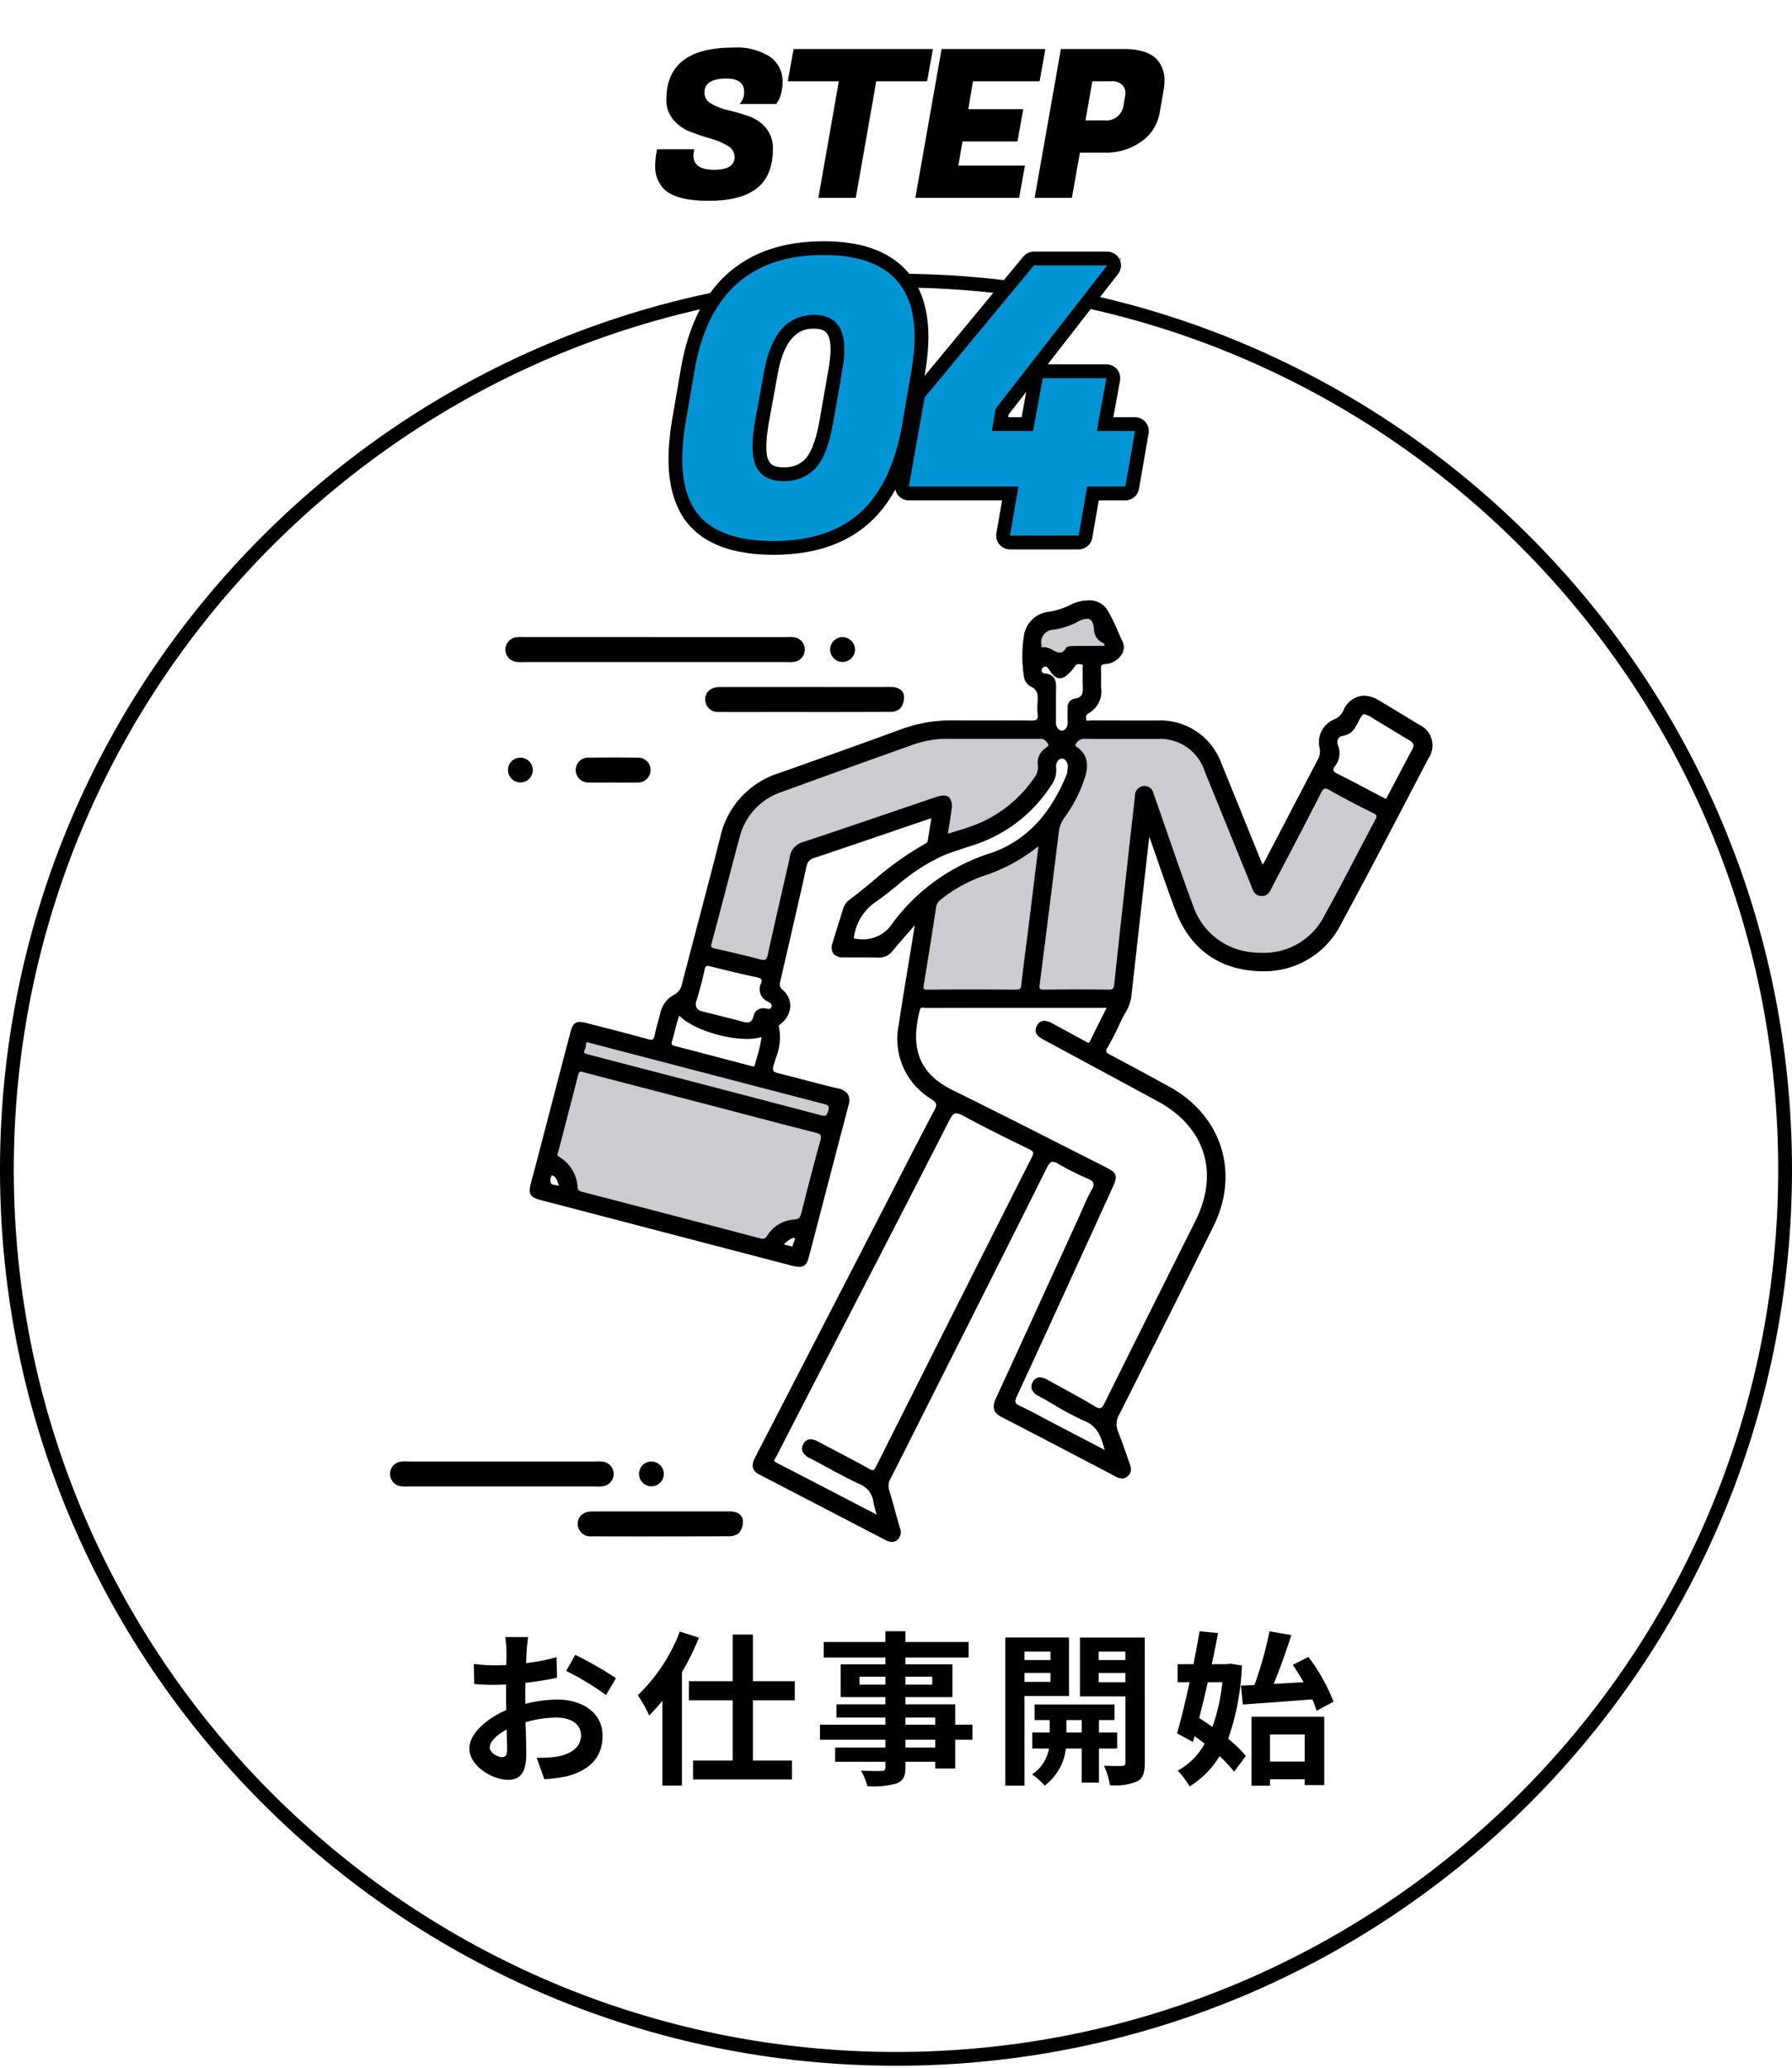
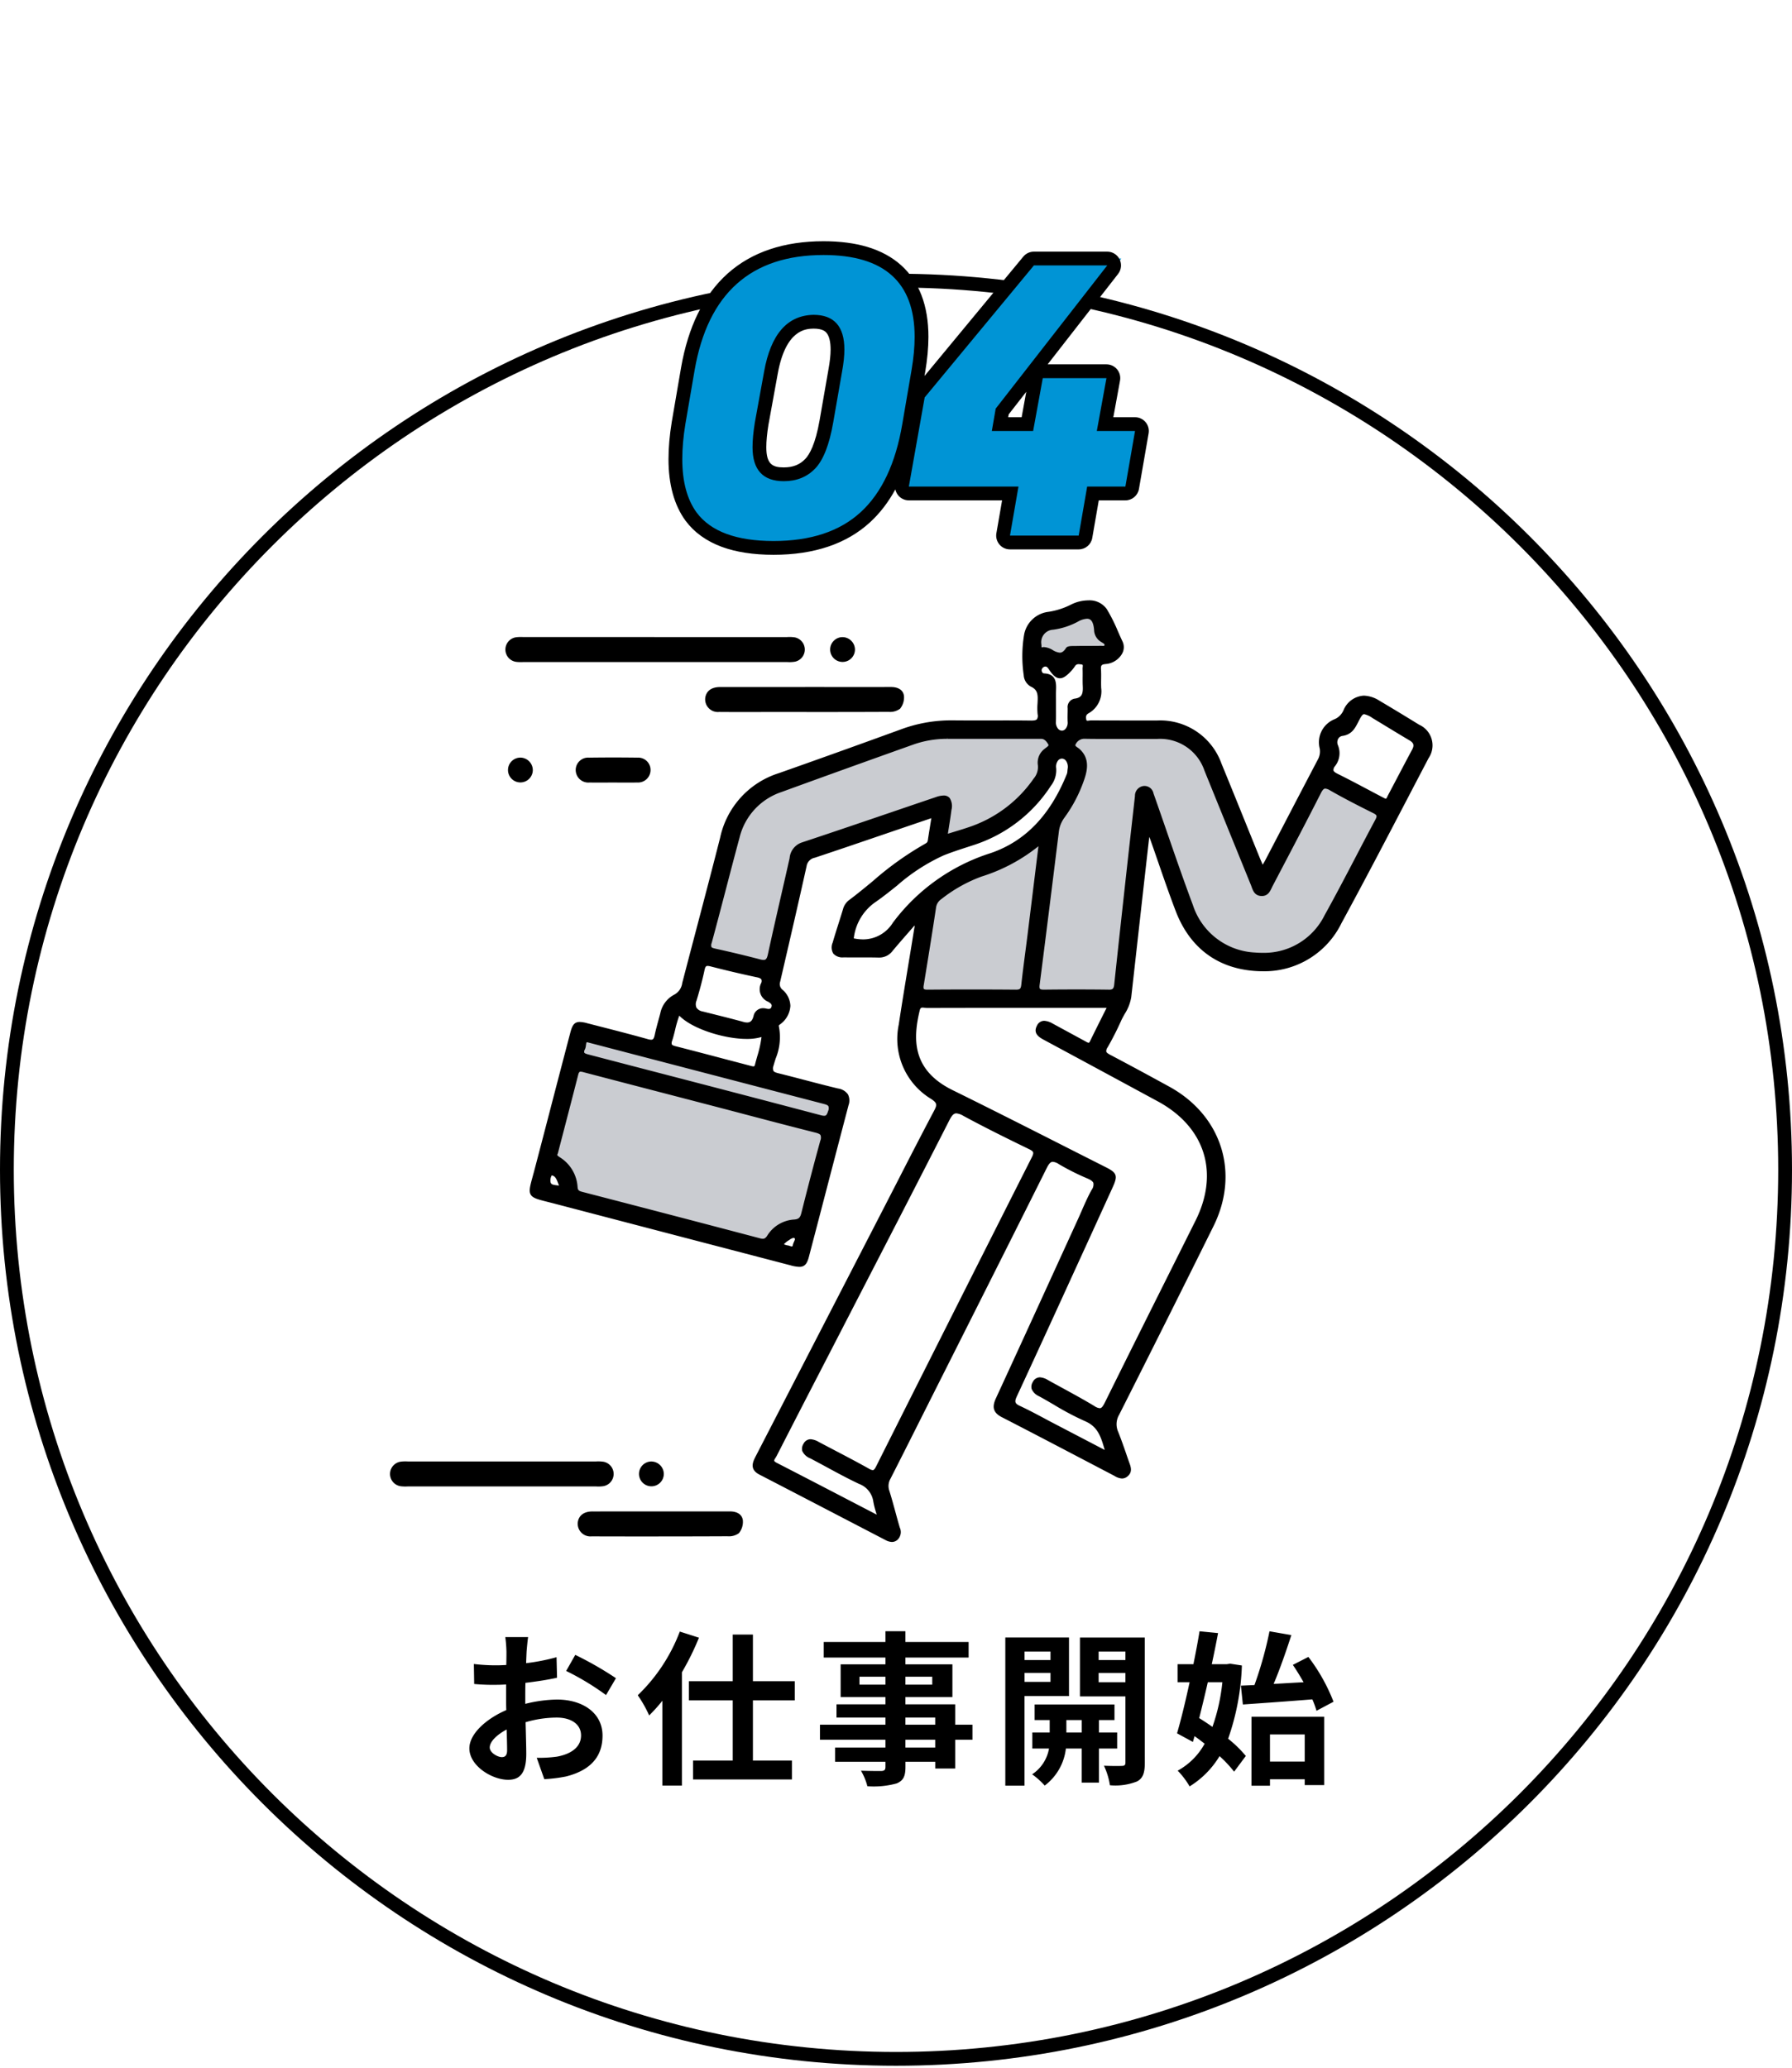
<svg xmlns="http://www.w3.org/2000/svg" width="260" height="300" viewBox="0 0 260 300">
  <defs>
    <filter id="パス_17541" x="94.992" y="33" width="71.688" height="47.496" filterUnits="userSpaceOnUse">
      <feOffset dx="2" dy="2" input="SourceAlpha" />
      <feGaussianBlur result="blur" />
      <feFlood />
      <feComposite operator="in" in2="blur" />
      <feComposite in="SourceGraphic" />
    </filter>
  </defs>
  <g id="_pc_sp_alt_step4_お仕事開始_" data-name="【pc・sp】&lt;alt=&quot;step4・お仕事開始&gt;" transform="translate(-380 -4801)">
    <g id="ol">
      <g id="パス_18542" data-name="パス 18542" transform="translate(380 4840.713)" fill="#fff">
        <path d="M 130 259 C 121.247 259 112.5 258.118 104.001 256.379 C 95.719 254.684 87.572 252.156 79.788 248.863 C 72.144 245.63 64.772 241.628 57.876 236.969 C 51.045 232.355 44.621 227.055 38.783 221.217 C 32.945 215.379 27.646 208.955 23.031 202.124 C 18.372 195.228 14.37 187.856 11.137 180.212 C 7.844 172.428 5.316 164.281 3.621 155.999 C 1.882 147.5 1 138.753 1 130 C 1 121.247 1.882 112.5 3.621 104.001 C 5.316 95.719 7.844 87.572 11.137 79.788 C 14.37 72.144 18.372 64.772 23.031 57.876 C 27.646 51.045 32.945 44.621 38.783 38.783 C 44.621 32.945 51.045 27.646 57.876 23.031 C 64.772 18.372 72.144 14.37 79.788 11.137 C 87.572 7.844 95.719 5.316 104.001 3.621 C 112.5 1.882 121.247 1 130 1 C 138.753 1 147.5 1.882 155.999 3.621 C 164.281 5.316 172.428 7.844 180.212 11.137 C 187.856 14.37 195.228 18.372 202.124 23.031 C 208.955 27.646 215.379 32.945 221.217 38.783 C 227.055 44.621 232.355 51.045 236.969 57.876 C 241.628 64.772 245.63 72.144 248.863 79.788 C 252.156 87.572 254.684 95.719 256.379 104.001 C 258.118 112.5 259 121.247 259 130 C 259 138.753 258.118 147.5 256.379 155.999 C 254.684 164.281 252.156 172.428 248.863 180.212 C 245.63 187.856 241.628 195.228 236.969 202.124 C 232.355 208.955 227.055 215.379 221.217 221.217 C 215.379 227.055 208.955 232.355 202.124 236.969 C 195.228 241.628 187.856 245.63 180.212 248.863 C 172.428 252.156 164.281 254.684 155.999 256.379 C 147.5 258.118 138.753 259 130 259 Z" stroke="none" />
        <path d="M 130 2 C 121.314 2 112.634 2.875 104.201 4.601 C 95.984 6.282 87.901 8.791 80.177 12.058 C 72.593 15.266 65.278 19.236 58.435 23.859 C 51.657 28.439 45.283 33.698 39.49 39.49 C 33.698 45.283 28.439 51.657 23.859 58.435 C 19.236 65.278 15.266 72.593 12.058 80.177 C 8.791 87.901 6.282 95.984 4.601 104.201 C 2.875 112.634 2 121.314 2 130 C 2 138.686 2.875 147.366 4.601 155.799 C 6.282 164.016 8.791 172.099 12.058 179.823 C 15.266 187.407 19.236 194.722 23.859 201.565 C 28.439 208.343 33.698 214.717 39.49 220.51 C 45.283 226.302 51.657 231.561 58.435 236.141 C 65.278 240.764 72.593 244.734 80.177 247.942 C 87.901 251.209 95.984 253.718 104.201 255.399 C 112.634 257.125 121.314 258 130 258 C 138.686 258 147.366 257.125 155.799 255.399 C 164.016 253.718 172.099 251.209 179.823 247.942 C 187.407 244.734 194.722 240.764 201.565 236.141 C 208.343 231.561 214.717 226.302 220.51 220.51 C 226.302 214.717 231.561 208.343 236.141 201.565 C 240.764 194.722 244.734 187.407 247.942 179.823 C 251.209 172.099 253.718 164.016 255.399 155.799 C 257.125 147.366 258 138.686 258 130 C 258 121.314 257.125 112.634 255.399 104.201 C 253.718 95.984 251.209 87.901 247.942 80.177 C 244.734 72.593 240.764 65.278 236.141 58.435 C 231.561 51.657 226.302 45.283 220.51 39.49 C 214.717 33.698 208.343 28.439 201.565 23.859 C 194.722 19.236 187.407 15.266 179.823 12.058 C 172.099 8.791 164.016 6.282 155.799 4.601 C 147.366 2.875 138.686 2 130 2 M 130 0 C 201.797 0 260 58.203 260 130 C 260 201.797 201.797 260 130 260 C 58.203 260 0 201.797 0 130 C 0 58.203 58.203 0 130 0 Z" stroke="none" fill="#000" />
      </g>
      <path id="パス_18541" data-name="パス 18541" d="M-53.376-19.488h-3.312a19.315,19.315,0,0,1,.168,2.112c0,.408,0,1.1-.024,1.944-.48.024-.96.048-1.392.048a26.613,26.613,0,0,1-3.312-.192l.048,2.9a29.424,29.424,0,0,0,3.36.12c.384,0,.816-.024,1.272-.048v2.016c0,.552,0,1.128.024,1.7C-59.5-7.608-61.9-5.424-61.9-3.336c0,2.544,3.288,4.56,5.616,4.56,1.584,0,2.64-.792,2.64-3.768,0-.816-.048-2.688-.1-4.584A16.181,16.181,0,0,1-49.224-7.8c2.088,0,3.528.96,3.528,2.592,0,1.752-1.536,2.712-3.48,3.072a18.48,18.48,0,0,1-2.952.168l1.1,3.1A21.974,21.974,0,0,0-47.88.744c3.816-.96,5.3-3.1,5.3-5.928,0-3.312-2.9-5.232-6.6-5.232a19.886,19.886,0,0,0-4.608.624v-.888c0-.7,0-1.44.024-2.16,1.56-.192,3.216-.432,4.584-.744l-.072-2.976a29.393,29.393,0,0,1-4.416.864c.024-.6.048-1.176.072-1.7C-53.544-18.024-53.448-19.056-53.376-19.488Zm6.84,2.592-1.32,2.328a38.185,38.185,0,0,1,5.784,3.5l1.44-2.448A50.152,50.152,0,0,0-46.536-16.9ZM-58.944-3.456c0-.84.984-1.824,2.448-2.616.048,1.3.072,2.4.072,3,0,.816-.336,1.008-.768,1.008C-57.816-2.064-58.944-2.712-58.944-3.456ZM-31.368-20.28a25.159,25.159,0,0,1-6.1,9.24,18.082,18.082,0,0,1,1.656,2.928,24.1,24.1,0,0,0,1.92-2.136V2.064h2.832v-16.44a38.8,38.8,0,0,0,2.472-5.016Zm16.68,9.984V-13.08H-20.76v-6.768h-2.928v6.768h-6.36V-10.3h6.36V-1.56h-5.76V1.176H-15.1V-1.56H-20.76V-10.3ZM5.688-3.456H1.368V-4.584h4.32ZM1.368-7.8h4.32v1.032H1.368ZM-5.3-12.576v-1.152h3.768v1.152Zm10.56-1.152v1.152H1.368v-1.152Zm5.832,6.96h-2.5V-9.72H1.368v-1.056H8.184v-4.752H1.368v-.984h9.168v-2.256H1.368v-1.56h-2.9v1.56h-8.952v2.256h8.952v.984h-6.5v4.752h6.5V-9.72h-7.1V-7.8h7.1v1.032h-9.5v2.184h9.5v1.128h-7.3v2.064h7.3v.744c0,.432-.144.576-.6.6-.384,0-1.8,0-2.952-.048A8.8,8.8,0,0,1-4.152,2.16,12.639,12.639,0,0,0,.1,1.752c.936-.408,1.272-.984,1.272-2.4v-.744h4.32v.984h2.9V-4.584h2.5ZM22.416-17.376v1.224H18.648v-1.224Zm-3.768,4.392v-1.3h3.768v1.3ZM25.1-10.92v-8.5h-9.24v21.5h2.784V-10.92ZM24.72-5.64v-1.8h2.232v1.8Zm7.368,2.328V-5.64h-2.64v-1.8H31.7V-9.7H20.112V-7.44H22.3v1.8h-2.52v2.328H22.2A5.624,5.624,0,0,1,19.752.432a10.8,10.8,0,0,1,1.824,1.632,7.818,7.818,0,0,0,3.072-5.376h2.3V1.632h2.5V-3.312ZM29.4-12.936V-14.28h3.888v1.344Zm3.888-4.44v1.224H29.4v-1.224Zm2.808-2.04H26.688v8.544h6.6v9.6c0,.336-.12.48-.5.48-.36.024-1.536.024-2.616-.024a10.148,10.148,0,0,1,.864,2.832,8.531,8.531,0,0,0,3.936-.552C35.832,1.008,36.1.216,36.1-1.248ZM50.04-12.432,50.328-9.7c2.736-.192,6.5-.456,10.08-.744a12.881,12.881,0,0,1,.6,1.656L63.48-10.1a26.456,26.456,0,0,0-3.648-6.5l-2.256,1.152c.528.768,1.056,1.632,1.56,2.52-1.488.072-2.952.168-4.344.24.888-2.088,1.8-4.7,2.568-7.08l-3.168-.552a55.732,55.732,0,0,1-2.184,7.8Zm-2.688-.5a27.807,27.807,0,0,1-1.44,6.48c-.648-.456-1.3-.888-1.92-1.272.408-1.632.84-3.408,1.248-5.208Zm1.128-2.688-.48.072H45.816c.336-1.56.648-3.1.912-4.512l-2.688-.264c-.24,1.488-.552,3.12-.888,4.776h-2.3v2.616H42.6c-.6,2.784-1.248,5.448-1.824,7.416l2.3,1.248.24-.84c.48.336.984.72,1.464,1.1A9.884,9.884,0,0,1,40.872-.1,11.863,11.863,0,0,1,42.6,2.184a13.112,13.112,0,0,0,4.344-4.392A17.526,17.526,0,0,1,49.056.048l1.7-2.28a17.1,17.1,0,0,0-2.568-2.5A35.529,35.529,0,0,0,50.184-15.36ZM59.3-5.352v3.936h-5.04V-5.352Zm-7.728,7.44h2.688V1.152H59.3v.84h2.832V-7.92H51.576Z" transform="translate(510 5058)" />
      <g transform="matrix(1, 0, 0, 1, 380, 4801)" filter="url(#パス_17541)">
        <g id="パス_17541-2" data-name="パス 17541" transform="translate(129.5 75.71)" fill="#0094d5" stroke-linecap="round" stroke-linejoin="round">
          <path d="M -19.264 1.784 C -22.068 1.784 -24.486 1.414 -26.451 0.686 C -28.489 -0.07 -30.099 -1.231 -31.239 -2.763 L -31.242 -2.768 L -31.245 -2.773 C -32.747 -4.842 -33.508 -7.64 -33.508 -11.088 C -33.508 -12.703 -33.353 -14.471 -33.047 -16.345 L -33.046 -16.349 L -33.046 -16.353 L -31.702 -24.193 C -31.202 -27.057 -30.412 -29.604 -29.353 -31.765 C -28.279 -33.958 -26.898 -35.816 -25.25 -37.286 C -21.958 -40.223 -17.504 -41.712 -12.012 -41.712 C -9.722 -41.712 -7.681 -41.448 -5.943 -40.928 C -4.156 -40.393 -2.639 -39.572 -1.432 -38.488 C 0.981 -36.321 2.204 -33.075 2.204 -28.84 C 2.204 -27.335 2.049 -25.658 1.742 -23.856 L 0.398 -16.015 C -0.1 -13.084 -0.879 -10.482 -1.916 -8.282 C -2.97 -6.046 -4.321 -4.162 -5.931 -2.68 C -7.55 -1.19 -9.504 -0.059 -11.739 0.683 C -13.94 1.414 -16.472 1.784 -19.264 1.784 Z M -20.994 -16.239 C -21.208 -14.92 -21.316 -13.772 -21.316 -12.824 C -21.316 -11.448 -21.023 -10.432 -20.446 -9.805 C -19.883 -9.193 -19.011 -8.896 -17.78 -8.896 C -16.184 -8.896 -14.928 -9.399 -13.939 -10.434 C -12.908 -11.515 -12.12 -13.583 -11.597 -16.58 L -10.309 -23.972 L -10.309 -23.975 L -10.308 -23.979 C -10.096 -25.146 -9.988 -26.16 -9.988 -26.992 C -9.988 -28.412 -10.28 -29.46 -10.855 -30.108 C -11.407 -30.728 -12.258 -31.03 -13.458 -31.032 C -16.744 -30.963 -18.77 -28.539 -19.652 -23.624 L -20.994 -16.239 Z M 25.846 1 L 25.004 1 L 15.036 1 L 13.848 1 L 14.051 -0.171 L 15.08 -6.112 L 0.364 -6.112 L -0.829 -6.112 L -0.621 -7.287 L 1.675 -20.223 L 1.721 -20.482 L 1.89 -20.686 L 17.738 -39.838 L 18.038 -40.2 L 18.508 -40.2 L 29.148 -40.2 L 31.195 -40.2 L 29.937 -38.585 L 13.907 -18.007 L 13.591 -16.176 L 17.562 -16.176 L 18.812 -23.028 L 18.962 -23.848 L 19.796 -23.848 L 29.036 -23.848 L 30.235 -23.848 L 30.02 -22.668 L 28.835 -16.176 L 33.18 -16.176 L 34.369 -16.176 L 34.165 -15.005 L 32.765 -6.941 L 32.621 -6.112 L 31.78 -6.112 L 27.078 -6.112 L 25.989 0.171 L 25.846 1 Z" stroke="none" />
          <path d="M -12.012 -40.712 C -22.54 -40.712 -28.775 -35.149 -30.716 -24.024 L -32.06 -16.184 C -32.359 -14.355 -32.508 -12.656 -32.508 -11.088 C -32.508 -7.84 -31.817 -5.264 -30.436 -3.36 C -28.383 -0.597 -24.659 0.784 -19.264 0.784 C -13.869 0.784 -9.651 -0.616 -6.608 -3.416 C -3.565 -6.216 -1.559 -10.472 -0.588 -16.184 L 0.756 -24.024 C 1.055 -25.779 1.204 -27.384 1.204 -28.84 C 1.204 -36.755 -3.201 -40.712 -12.012 -40.712 M -17.78 -7.896 C -20.804 -7.896 -22.316 -9.539 -22.316 -12.824 C -22.316 -13.832 -22.204 -15.027 -21.98 -16.408 L -20.636 -23.8 C -19.665 -29.213 -17.276 -31.957 -13.468 -32.032 C -10.481 -32.032 -8.988 -30.352 -8.988 -26.992 C -8.988 -26.096 -9.1 -25.032 -9.324 -23.8 L -10.612 -16.408 C -11.172 -13.197 -12.04 -10.976 -13.216 -9.744 C -14.392 -8.512 -15.913 -7.896 -17.78 -7.896 M 18.508 -39.2 L 2.66 -20.048 L 0.364 -7.112 L 16.268 -7.112 L 15.036 0 L 25.004 0 L 26.236 -7.112 L 31.78 -7.112 L 33.18 -15.176 L 27.636 -15.176 L 29.036 -22.848 L 19.796 -22.848 L 18.396 -15.176 L 12.404 -15.176 L 12.964 -18.424 L 29.148 -39.2 L 18.508 -39.2 M -12.012 -42.712 C -9.625 -42.712 -7.487 -42.434 -5.656 -41.886 C -3.727 -41.308 -2.081 -40.415 -0.763 -39.232 C 1.869 -36.867 3.204 -33.371 3.204 -28.84 C 3.204 -27.279 3.044 -25.545 2.728 -23.688 L 2.636 -23.157 L 16.967 -40.475 C 17.347 -40.934 17.912 -41.2 18.508 -41.2 L 29.148 -41.2 C 29.912 -41.2 30.609 -40.765 30.945 -40.078 C 31.28 -39.391 31.195 -38.574 30.726 -37.971 L 20.503 -24.848 L 29.036 -24.848 C 29.629 -24.848 30.192 -24.585 30.572 -24.129 C 30.952 -23.673 31.11 -23.073 31.004 -22.489 L 30.034 -17.176 L 33.18 -17.176 C 33.77 -17.176 34.33 -16.915 34.71 -16.464 C 35.09 -16.012 35.251 -15.415 35.151 -14.834 L 33.751 -6.77 C 33.584 -5.812 32.753 -5.112 31.78 -5.112 L 27.919 -5.112 L 26.975 0.341 C 26.809 1.3 25.977 2 25.004 2 L 15.036 2 C 14.446 2 13.886 1.739 13.506 1.288 C 13.126 0.836 12.965 0.24 13.065 -0.341 L 13.892 -5.112 L 0.364 -5.112 C -0.228 -5.112 -0.789 -5.374 -1.169 -5.827 C -1.384 -6.084 -1.528 -6.386 -1.594 -6.706 C -2.606 -4.849 -3.833 -3.251 -5.254 -1.944 C -8.663 1.193 -13.377 2.784 -19.264 2.784 C -22.187 2.784 -24.722 2.393 -26.799 1.623 C -29.021 0.799 -30.785 -0.476 -32.041 -2.167 C -32.046 -2.173 -32.05 -2.179 -32.055 -2.186 C -33.683 -4.429 -34.508 -7.424 -34.508 -11.088 C -34.508 -12.756 -34.348 -14.579 -34.034 -16.506 C -34.033 -16.511 -34.032 -16.517 -34.031 -16.522 L -32.687 -24.362 C -32.687 -24.364 -32.687 -24.366 -32.686 -24.368 C -32.171 -27.322 -31.351 -29.959 -30.251 -32.205 C -29.119 -34.515 -27.661 -36.475 -25.915 -38.032 C -22.435 -41.138 -17.757 -42.712 -12.012 -42.712 Z M -17.78 -9.896 C -16.454 -9.896 -15.463 -10.287 -14.663 -11.125 C -14.049 -11.768 -13.19 -13.266 -12.582 -16.752 L -11.294 -24.143 C -11.293 -24.148 -11.293 -24.153 -11.292 -24.158 C -11.09 -25.266 -10.988 -26.22 -10.988 -26.992 C -10.988 -28.143 -11.201 -28.991 -11.603 -29.443 C -11.732 -29.588 -12.122 -30.028 -13.45 -30.032 C -14.579 -30.01 -17.508 -29.912 -18.667 -23.447 L -20.009 -16.069 C -20.213 -14.808 -20.316 -13.716 -20.316 -12.824 C -20.316 -10.363 -19.425 -9.896 -17.78 -9.896 Z M 16.728 -17.176 L 17.401 -20.866 L 14.85 -17.59 L 14.778 -17.176 L 16.728 -17.176 Z" stroke="none" fill="#000" />
        </g>
      </g>
-       <path id="パス_18540" data-name="パス 18540" d="M-30.885-6.15q0,2.07,2.985,2.07t2.985-1.86a1.863,1.863,0,0,0-1.02-1.62A9.961,9.961,0,0,0-28.41-8.61q-1.455-.42-2.91-.975a6.074,6.074,0,0,1-2.475-1.74,4.37,4.37,0,0,1-1.02-2.955q0-7.53,9.69-7.53a8.98,8.98,0,0,1,5.355,1.335,4.341,4.341,0,0,1,1.815,3.7,6.085,6.085,0,0,1-.225,1.665,3.777,3.777,0,0,1-.465,1.125l-.24.36h-5.31a2.416,2.416,0,0,0,.66-1.74q0-1.95-2.55-1.95-3.21,0-3.21,2.04a1.818,1.818,0,0,0,1.02,1.62,8.939,8.939,0,0,0,2.475.945,30.136,30.136,0,0,1,2.925.855,5.694,5.694,0,0,1,2.49,1.695,4.547,4.547,0,0,1,1.02,3.075q0,3.81-2.28,5.655T-28.665.42q-4.74,0-6.48-1.68a4.641,4.641,0,0,1-1.29-3.48,10.28,10.28,0,0,1,.18-1.83l.09-.48h5.4l-.06.36A2.781,2.781,0,0,0-30.885-6.15Zm33.9-10.77h-7.38L-7.335,0h-5.43l2.97-16.92H-17.2l.84-4.68H3.855ZM16.365,0H1.305l3.81-21.6h15.06l-.84,4.68H9.675l-.69,4.05h7.98l-.84,4.68H8.145l-.6,3.51h9.66Zm12.39-6.57h-3.57L24.015,0h-5.4l3.81-21.6h9.15q3.39,0,4.83,1.56a4.477,4.477,0,0,1,1.05,3.06,7.71,7.71,0,0,1-.12,1.32l-.6,3.39a6.352,6.352,0,0,1-2.64,4.1A8.786,8.786,0,0,1,28.755-6.57Zm.93-10.35h-2.7l-.99,5.67h2.67a2.527,2.527,0,0,0,2.85-2.19l.21-1.23a3.451,3.451,0,0,0,.06-.72,1.612,1.612,0,0,0-.45-.99A2.067,2.067,0,0,0,29.685-16.92Z" transform="translate(511.5 4829.713)" />
      <path id="パス_17542" data-name="パス 17542" d="M61.6,79.662A1.8,1.8,0,1,0,63.373,81.5,1.821,1.821,0,0,0,61.6,79.662" transform="translate(393.931 4831.258)" />
      <path id="パス_17543" data-name="パス 17543" d="M162.643,100.236q3.235.71,6.442,1.546c.888.232,1.235.028,1.439-.918,1.008-4.67,2.11-9.32,3.158-13.982a2.354,2.354,0,0,1,1.618-2.07c6.5-2.155,12.976-4.391,19.463-6.587,1.554-.526,2.11-.059,1.9,1.592-.158,1.24-.372,2.472-.584,3.856,1.421-.448,2.673-.8,3.892-1.236a18.724,18.724,0,0,0,9.078-6.986,2.839,2.839,0,0,0,.651-2.129,2.246,2.246,0,0,1,.887-2.135c.279-.245.839-.507.607-.931a1.5,1.5,0,0,0-1.356-.969c-.18.008-.361,0-.542,0q-6.5,0-13,0a14.855,14.855,0,0,0-5.045.863q-9.55,3.406-19.08,6.871a9.541,9.541,0,0,0-6.248,6.787c-1.374,5.091-2.661,10.2-4.043,15.293-.228.841.063.984.765,1.138" transform="translate(321.118 4838.664)" fill="#caccd1" />
      <path id="パス_17544" data-name="パス 17544" d="M155.239,191.434c1.966.5,3.939.967,5.893,1.509.941.261,1.507-.032,1.749-.931A1.166,1.166,0,0,1,164.354,191c.465.118.929.168,1.132-.4s-.227-.847-.61-1.062a1.711,1.711,0,0,1-.884-2.369c.268-.7-.015-1.029-.772-1.189-2.248-.474-4.485-1.005-6.711-1.576-.721-.185-1.038-.1-1.207.7-.316,1.5-.719,2.98-1.166,4.444-.332,1.09.1,1.629,1.1,1.884" transform="translate(326.667 4756.569)" fill="#fff" />
      <path id="パス_17545" data-name="パス 17545" d="M334.3,36.979c1.382-.167,1.473-1.059,1.418-2.138-.042-.808.006-1.62-.025-2.429-.012-.318.186-.79-.334-.886-.431-.08-.9-.141-1.22.321a5.7,5.7,0,0,1-.49.643c-1.313,1.426-1.877,1.379-2.935-.223a.772.772,0,0,0-1.467.27.673.673,0,0,0,.593.778c1.512.068,1.53,1.088,1.491,2.188-.022.629,0,1.26,0,1.89,0,.9.021,1.8-.006,2.7-.025.846.457,1.535,1.151,1.529a1.312,1.312,0,0,0,1.062-1.485c-.038-.673,0-1.349,0-2.025,0-.563.259-1.071.769-1.133" transform="translate(201.627 4865.647)" fill="#fff" />
      <path id="パス_17546" data-name="パス 17546" d="M329.354,13.12c1.261-.5,2.526,1.929,3.768-.045.138-.219.759-.175,1.157-.183,1.219-.025,2.438-.009,3.658-.028.292,0,.7.126.808-.283.1-.377-.272-.539-.526-.7a1.821,1.821,0,0,1-.975-1.509c-.131-1.907-.946-2.4-2.68-1.513A10.3,10.3,0,0,1,331,10.025a2.07,2.07,0,0,0-1.929,2.347c.05.281-.039.874.281.748" transform="translate(201.754 4882.087)" fill="#caccd1" />
      <path id="パス_17547" data-name="パス 17547" d="M265.547,81.056c.142-.89-.307-1.733-1.039-1.77-.76-.04-1.239.777-1.129,1.669a3.461,3.461,0,0,1-.731,2.391,20.7,20.7,0,0,1-11.181,8.527c-1.413.461-2.835.9-4.215,1.451-3.809,1.51-6.629,4.473-9.907,6.767a7.694,7.694,0,0,0-3.365,5.73,5.4,5.4,0,0,0,6.157-2.321,28.352,28.352,0,0,1,14.107-10.024c5.61-1.939,9.011-6.253,11.177-11.628a3.708,3.708,0,0,0,.125-.792" transform="translate(269.611 4831.528)" fill="#fff" />
      <path id="パス_17548" data-name="パス 17548" d="M272.111,130.456a2.03,2.03,0,0,0-.88,1.421c-.561,3.742-1.171,7.478-1.781,11.213-.107.654-.021.973.78.966q6.427-.055,12.855,0c.789.007.953-.3,1.03-1.008.262-2.419.607-4.829.907-7.244.539-4.333,1.068-8.668,1.655-13.437a24.128,24.128,0,0,1-8.694,4.794,21.615,21.615,0,0,0-5.873,3.294" transform="translate(244.326 4800.783)" fill="#caccd1" />
      <path id="パス_17549" data-name="パス 17549" d="M301.093,219.076q-8.214-4.441-16.432-8.874c-.718-.387-1.469-.807-.99-1.737s1.278-.577,1.989-.192q2.379,1.29,4.757,2.583c.363.2.695.426.973-.147.819-1.687,1.667-3.36,2.586-5.2h-3.443q-11.517,0-23.034.014c-.462,0-1.094-.313-1.3.54-1.155,4.809-.749,9.084,4.918,11.868,7.448,3.658,14.832,7.448,22.242,11.184,1.466.739,1.56,1.013.872,2.527q-1.6,3.51-3.2,7.015c-3.566,7.79-7.119,15.587-10.724,23.359-.422.911-.295,1.316.6,1.733,1.593.741,3.131,1.6,4.691,2.414,2.621,1.366,5.24,2.735,8.1,4.228-.643-2.137-.976-3.977-3.18-4.915-2.312-.984-4.439-2.4-6.657-3.611-.707-.385-1.263-.867-.793-1.7.481-.856,1.2-.556,1.873-.179,2.246,1.252,4.533,2.435,6.731,3.766,1.02.617,1.371.354,1.852-.621,4.357-8.814,8.768-17.6,13.162-26.4,3.553-7.113,1.414-13.861-5.594-17.651" transform="translate(246.993 4741.486)" fill="#fff" />
      <path id="パス_17550" data-name="パス 17550" d="M206.465,312.777c-2.406-1.131-4.713-2.47-7.073-3.7-.743-.388-1.411-.831-.888-1.757.486-.86,1.215-.524,1.886-.168,2.432,1.288,4.884,2.537,7.285,3.88.762.426,1.021.245,1.378-.466q11.261-22.432,22.582-44.833c.4-.784.319-1.118-.494-1.513-3.2-1.557-6.4-3.135-9.533-4.829-1.2-.647-1.717-.573-2.376.72-5.877,11.534-11.834,23.027-17.767,34.533q-3.658,7.1-7.305,14.2c-.214.418-.767.873.084,1.311,4.928,2.534,9.842,5.1,15.064,7.807-.278-1.031-.523-1.708-.636-2.407a3.468,3.468,0,0,0-2.207-2.775" transform="translate(298.294 4703.289)" fill="#fff" />
      <path id="パス_17551" data-name="パス 17551" d="M376.944,80.035c-2.1-1.044-4.19-2.112-6.225-3.274-.879-.5-1.236-.411-1.705.514-2.282,4.506-4.643,8.972-6.987,13.445-.3.579-.494,1.329-1.362,1.322-.957-.008-1.081-.823-1.345-1.472Q355.952,82.3,352.6,74.031a7.076,7.076,0,0,0-7.13-4.779c-1.581,0-3.161,0-4.742,0-1.942,0-3.884.028-5.825-.015a1.593,1.593,0,0,0-1.419.869c-.373.564.274.79.558,1.041,1.361,1.208,1.114,2.755.65,4.121a20.3,20.3,0,0,1-2.851,5.509A4.528,4.528,0,0,0,330.973,83q-1.374,11.082-2.782,22.16c-.105.819.158.991.916.982,3.115-.034,6.232-.039,9.347,0,.783.01.99-.3,1.065-1.01q.942-8.885,1.936-17.765c.351-3.185.716-6.368,1.07-9.552.071-.64.306-1.158,1.02-1.228.643-.062.988.336,1.178.9.086.257.182.509.272.765,1.807,5.147,3.533,10.323,5.444,15.43A10.778,10.778,0,0,0,370.014,95.2c2.544-4.57,4.892-9.248,7.362-13.86.37-.691.245-.967-.432-1.3" transform="translate(202.397 4838.697)" fill="#caccd1" />
      <path id="パス_17552" data-name="パス 17552" d="M488.46,60.577c-1.787-1.054-3.551-2.147-5.329-3.216-1.523-.916-1.656-.889-2.447.664-.458.9-.88,1.7-2.08,1.877a1.186,1.186,0,0,0-.877,1.695,2.774,2.774,0,0,1-.386,2.792c-.538.751-.292,1.12.482,1.5,2.1,1.039,4.161,2.161,6.237,3.25.239.125.48.248.723.373.431.055.5-.3.639-.568,1.18-2.232,2.345-4.472,3.54-6.7a1.086,1.086,0,0,0-.5-1.673" transform="translate(96.154 4847.609)" fill="#fff" />
      <path id="パス_17553" data-name="パス 17553" d="M98.382,225.3c11.213,2.917,22.43,5.82,33.631,8.781.924.244,1.124-.038,1.371-.81.344-1.073-.314-1.194-1.049-1.384q-11.064-2.867-22.122-5.753c-3.883-1.011-7.765-2.028-11.954-3.122-.638-.1-.423.712-.643,1.159-.416.847.176.975.767,1.128" transform="translate(367.021 4728.972)" fill="#caccd1" />
      <path id="パス_17554" data-name="パス 17554" d="M80.845,290.419c-.378-.056-.528.891-.447,1.255.18.813,1.017.565,1.882.834-.414-1.012-.544-1.958-1.435-2.089" transform="translate(379.223 4680.863)" fill="#fff" />
      <path id="パス_17555" data-name="パス 17555" d="M118.49,259.84c.868-.058,1.123-.421,1.313-1.179q1.312-5.245,2.74-10.461c.255-.924.034-1.237-.893-1.47-4.981-1.252-9.942-2.585-14.913-3.882q-9.287-2.423-18.575-4.841c-.564-.148-1.029-.326-1.233.477-.969,3.8-1.963,7.591-2.961,11.433-.268.484.14.668.482.9a5.242,5.242,0,0,1,2.372,4.061c.05.645.345.8.889.94q12.89,3.34,25.766,6.732a1.014,1.014,0,0,0,1.326-.483,4.721,4.721,0,0,1,3.688-2.23" transform="translate(376.723 4718.353)" fill="#caccd1" />
      <path id="パス_17556" data-name="パス 17556" d="M198.838,322.519a8.667,8.667,0,0,0-.967.822,5.252,5.252,0,0,0,.953.323c.38.038.927.479,1.075-.263.082-.41.545-.908.138-1.227-.365-.286-.831.124-1.2.346" transform="translate(295.379 4658.271)" fill="#fff" />
      <path id="パス_17557" data-name="パス 17557" d="M199.855,18.047c-1.858-1.149-3.808-2.33-5.8-3.51a4.449,4.449,0,0,0-2.232-.712,3.385,3.385,0,0,0-2.956,2.137,2.5,2.5,0,0,1-1.249,1.266,3.605,3.605,0,0,0-2.2,4.243,2.4,2.4,0,0,1-.276,1.642Q182.577,28,180.03,32.9q-1.266,2.428-2.534,4.856c-.1.189-.213.377-.346.593l-.038-.088c-.146-.336-.275-.635-.4-.937q-.907-2.233-1.81-4.468c-1.22-3.017-2.482-6.137-3.741-9.2a9.438,9.438,0,0,0-9.275-6.23q-1.325,0-2.65,0H156.95q-2.342,0-4.692-.012a2.063,2.063,0,0,0-.274.025,1.747,1.747,0,0,1-.235.023c-.105,0-.174,0-.207-.209-.064-.411-.029-.659.345-.868a3.652,3.652,0,0,0,1.831-3.666c-.021-.42-.016-.853-.011-1.272.006-.472.012-.959-.019-1.441-.038-.592.078-.715.727-.772a3.01,3.01,0,0,0,2.3-1.434,1.932,1.932,0,0,0,.1-1.831c-.23-.483-.452-.984-.665-1.47a23.9,23.9,0,0,0-1.63-3.244A3.062,3.062,0,0,0,151.846,0a5.715,5.715,0,0,0-2.505.612A10.744,10.744,0,0,1,146.1,1.66a4.082,4.082,0,0,0-3.566,3.313,19.029,19.029,0,0,0-.058,5.873,2.033,2.033,0,0,0,1.038,1.67c1.062.47,1.022,1.284.971,2.348l-.005.1a9.041,9.041,0,0,0,.014,1.565.936.936,0,0,1-.1.716c-.117.133-.369.194-.794.194h-.064c-1.124-.015-2.317-.021-3.868-.021l-4.2.005q-1.657,0-3.314-.015h-.217a20.974,20.974,0,0,0-7.293,1.316c-6.256,2.279-12.047,4.356-17.7,6.349a12.562,12.562,0,0,0-8.512,9.356c-1.129,4.439-2.314,8.944-3.46,13.3q-1.024,3.89-2.039,7.781a2.229,2.229,0,0,1-1.189,1.712,3.927,3.927,0,0,0-2,2.714c-.079.3-.16.6-.242.893-.2.737-.412,1.5-.572,2.265-.126.6-.3.651-.516.651a1.831,1.831,0,0,1-.475-.082c-2.446-.685-4.947-1.326-7.366-1.945l-1.408-.361a4.632,4.632,0,0,0-1.116-.191c-.882,0-1.12.658-1.384,1.663q-1.253,4.778-2.5,9.558Q72.84,77.5,71.5,82.6c-.1.378-.192.716-.275,1.019-.381,1.394-.573,2.093-.276,2.6s1.012.691,2.432,1.049c.29.073.611.154.966.247q17.149,4.488,34.3,8.964a5.269,5.269,0,0,0,1.274.221c.841,0,1.147-.537,1.39-1.463q1.275-4.862,2.541-9.726,1.6-6.136,3.21-12.269a1.991,1.991,0,0,0-.087-1.566,2.116,2.116,0,0,0-1.437-.855c-1.592-.38-3.2-.8-4.762-1.21-1.273-.334-2.589-.679-3.889-1-.434-.107-.645-.21-.731-.355a1.082,1.082,0,0,1,.026-.769c.092-.335.2-.669.3-1a8.116,8.116,0,0,0,.47-4.686c-.033-.118-.008-.155.205-.306a1.834,1.834,0,0,0,.211-.166,3.542,3.542,0,0,0,1.256-2.5A3.215,3.215,0,0,0,107.49,56.5a1.046,1.046,0,0,1-.349-1.174l.218-.939c1.2-5.181,2.444-10.538,3.615-15.819a1.483,1.483,0,0,1,1.2-1.23c3.349-1.113,6.745-2.273,10.028-3.395l3.428-1.17,3.446-1.17-.115.711c-.146.894-.279,1.713-.4,2.534-.036.242-.172.353-.445.5a45.443,45.443,0,0,0-7.535,5.391c-1.09.9-2.218,1.829-3.362,2.689a2.458,2.458,0,0,0-.943,1.31c-.22.742-.455,1.481-.689,2.218-.28.881-.569,1.792-.829,2.7a1.763,1.763,0,0,0,.088,1.589,1.785,1.785,0,0,0,1.512.551q.571.009,1.142.008.544,0,1.089,0t1.086,0c.664,0,1.2.007,1.7.02h.1a2.39,2.39,0,0,0,1.971-.959c.792-.95,1.625-1.9,2.431-2.824l.763-.873a.966.966,0,0,1-.03.366c-.01.049-.02.1-.027.143q-.4,2.495-.814,4.986c-.481,2.921-.979,5.941-1.429,8.918a10.175,10.175,0,0,0,4.71,10.761c.895.591.875.86.4,1.752-1.763,3.329-3.512,6.736-5.2,10.031q-.913,1.779-1.828,3.556l-3.944,7.65q-7.425,14.4-14.86,28.8c-.42.813-1,1.927.512,2.708q6.184,3.2,12.36,6.416l5.9,3.066a2.146,2.146,0,0,0,.963.294,1.211,1.211,0,0,0,.832-.338,1.544,1.544,0,0,0,.31-1.754c-.22-.747-.426-1.5-.631-2.252-.277-1.016-.563-2.066-.885-3.089a2.1,2.1,0,0,1,.164-1.737c1.43-2.8,2.866-5.658,4.254-8.421l1.357-2.7,3.67-7.287c4.406-8.747,8.961-17.791,13.406-26.7.384-.771.645-.877.869-.877a1.864,1.864,0,0,1,.871.335,34.849,34.849,0,0,0,4.14,2.079c.528.228.8.434.878.667a1.31,1.31,0,0,1-.249.977c-.549.98-1.006,2.026-1.448,3.037-.186.426-.372.851-.564,1.272l-2.932,6.415c-2.929,6.41-5.958,13.039-8.962,19.546-.6,1.306-.352,2.094.868,2.721,4.027,2.07,8.106,4.206,12.05,6.272q2.078,1.088,4.155,2.175l.162.087a2.282,2.282,0,0,0,1.064.366,1.24,1.24,0,0,0,.8-.306c.764-.628.489-1.378.268-1.981l-.058-.161c-.136-.384-.27-.77-.4-1.156-.364-1.048-.74-2.132-1.164-3.18a2.712,2.712,0,0,1,.145-2.47c4.917-9.735,9.395-18.684,13.69-27.36,3.832-7.742,1.194-16.065-6.416-20.24-3.353-1.84-6.081-3.31-8.585-4.627-.35-.184-.516-.32-.555-.457a.882.882,0,0,1,.184-.605,42.988,42.988,0,0,0,1.974-3.883c.151-.33.335-.66.513-.978a6.465,6.465,0,0,0,.95-2.43q.452-4.018.9-8.036l.713-6.368q.36-3.208.725-6.415l.275-2.428a3.209,3.209,0,0,1,.167.41q.568,1.608,1.122,3.221c.809,2.34,1.646,4.76,2.546,7.114,2.011,5.258,5.948,8.262,11.383,8.688.432.034.864.051,1.282.051a12.429,12.429,0,0,0,11.39-6.978c3.294-6.058,6.54-12.273,9.679-18.282q1.479-2.834,2.963-5.666a3.285,3.285,0,0,0-1.341-4.829M153.5,117.205a1.638,1.638,0,0,1-.754-.3c-1.508-.913-3.082-1.77-4.6-2.6-.713-.389-1.426-.777-2.136-1.172a2.564,2.564,0,0,0-1.179-.406,1.164,1.164,0,0,0-1.038.683,1.279,1.279,0,0,0-.166,1,2,2,0,0,0,1.059,1.053c.719.392,1.443.814,2.142,1.222a40.99,40.99,0,0,0,4.536,2.4c1.884.8,2.315,2.28,2.859,4.152l.008.029s-5.75-3-7.573-3.953q-.661-.345-1.317-.7c-1.1-.584-2.235-1.189-3.384-1.723-.762-.354-.847-.6-.479-1.4,2.841-6.124,5.7-12.365,8.456-18.4l2.269-4.959q1.6-3.506,3.2-7.016c.743-1.633.595-2.061-.988-2.859q-3.253-1.64-6.5-3.29c-5.149-2.609-10.473-5.308-15.742-7.9-5.963-2.928-5.764-7.5-4.783-11.581.089-.371.243-.4.419-.4a2.347,2.347,0,0,1,.294.026,2.664,2.664,0,0,0,.34.03q7.213-.019,14.427-.015H154.5l-.6,1.2c-.629,1.257-1.223,2.444-1.806,3.644-.071.146-.139.22-.2.22a1,1,0,0,1-.357-.15l-4.822-2.619A2.837,2.837,0,0,0,145.456,61a1.173,1.173,0,0,0-1.071.731c-.6,1.165.421,1.713,1.1,2.076q7.178,3.864,14.346,7.746l2.086,1.128c6.865,3.712,8.968,10.346,5.488,17.314l-3.188,6.378c-3.279,6.557-6.669,13.338-9.974,20.022-.3.6-.49.812-.74.812M121.049,43.721c1.041-.729,2.05-1.535,3.025-2.315a27.4,27.4,0,0,1,6.83-4.424c1.158-.459,2.37-.852,3.542-1.232l.658-.214a21.052,21.052,0,0,0,11.314-8.629,3.71,3.71,0,0,0,.771-2.561,1.456,1.456,0,0,1,.288-1.132.708.708,0,0,1,.536-.253h.039a.745.745,0,0,1,.541.292,1.524,1.524,0,0,1,.26,1.185c-.015.1-.023.193-.032.29a1.615,1.615,0,0,1-.078.447c-2.417,6-6.024,9.754-11.025,11.483a28.423,28.423,0,0,0-14.229,10.113,5.087,5.087,0,0,1-4.281,2.419,7.138,7.138,0,0,1-1.388-.147,7.415,7.415,0,0,1,3.227-5.323m-17.8,16.689c-.2.741-.59.836-.908.836a2,2,0,0,1-.53-.082c-1.41-.391-2.853-.75-4.248-1.1q-.825-.205-1.65-.413A1.373,1.373,0,0,1,95,59.1a1.292,1.292,0,0,1,0-1.015c.5-1.641.883-3.1,1.171-4.466.122-.579.293-.579.443-.579a1.919,1.919,0,0,1,.453.074c2.374.609,4.573,1.125,6.721,1.578.344.073.557.179.632.317a.668.668,0,0,1-.044.534,1.951,1.951,0,0,0,1,2.681c.484.272.6.455.5.755a.383.383,0,0,1-.408.3,1.96,1.96,0,0,1-.442-.072,2.172,2.172,0,0,0-.371-.034,1.4,1.4,0,0,0-1.39,1.229m1.169,2.952a16.369,16.369,0,0,1-.619,2.8c-.115.405-.235.825-.336,1.24-.049.2-.124.218-.224.218a1.645,1.645,0,0,1-.387-.074l-.08-.021q-1.9-.5-3.808-1c-2.3-.608-4.685-1.237-7.034-1.833-.3-.077-.469-.16-.525-.261a.741.741,0,0,1,.048-.527c.173-.523.305-1.065.434-1.59a16.508,16.508,0,0,1,.6-2.054c1.9,1.954,6.584,3.378,9.77,3.378a7.392,7.392,0,0,0,2.164-.277m4.08-25.976q-.578,2.572-1.171,5.142c-.664,2.9-1.35,5.889-1.987,8.842-.161.747-.372.806-.63.806a2.026,2.026,0,0,1-.5-.079c-2.123-.554-4.294-1.075-6.452-1.548-.325-.071-.539-.137-.606-.247a.856.856,0,0,1,.031-.577c.722-2.658,1.43-5.367,2.114-7.987.626-2.4,1.273-4.876,1.93-7.307a9.284,9.284,0,0,1,6.09-6.615c5.58-2.035,11.642-4.218,19.079-6.87a14.643,14.643,0,0,1,4.931-.848v-.253l.028.253q2.556,0,5.111,0l7.892,0,.372,0c.06,0,.121,0,.181,0h.047c.432,0,.754.251,1.075.839.058.107.015.191-.341.454-.076.056-.15.111-.211.164a2.5,2.5,0,0,0-.971,2.363,2.562,2.562,0,0,1-.607,1.945,18.559,18.559,0,0,1-8.957,6.894c-.819.295-1.66.551-2.549.822l-.944.289c.046-.295.092-.583.137-.867.142-.9.277-1.741.385-2.593a2.174,2.174,0,0,0-.274-1.738,1.1,1.1,0,0,0-.869-.345,3.483,3.483,0,0,0-1.09.219q-3.191,1.08-6.379,2.169c-4.284,1.46-8.714,2.97-13.083,4.418a2.619,2.619,0,0,0-1.786,2.255M153.784,6.078l.1.062c.287.172.345.239.314.358-.019.071-.029.111-.2.111-.054,0-.109,0-.163-.008s-.124-.008-.2-.008h0c-.556.008-1.111.01-1.667.011-.664,0-1.328,0-1.992.017h-.258c-.5,0-.934.023-1.108.3-.377.6-.7.668-.9.668a2.407,2.407,0,0,1-1.019-.374,2.8,2.8,0,0,0-1.266-.436,1.184,1.184,0,0,0-.358.054c-.009-.071-.012-.164-.015-.229a2.707,2.707,0,0,0-.021-.274,1.82,1.82,0,0,1,1.7-2.072,10.444,10.444,0,0,0,3.649-1.192,3.014,3.014,0,0,1,1.275-.4c.428,0,.933.194,1.037,1.7a2.063,2.063,0,0,0,1.093,1.707m-2.758,5.015c0,.427-.006.867.016,1.3.06,1.164-.1,1.741-1.2,1.873a1.249,1.249,0,0,0-.993,1.387c0,.245,0,.49-.006.735-.007.426-.014.865.011,1.3a1.333,1.333,0,0,1-.328.975.69.69,0,0,1-.49.243.749.749,0,0,1-.545-.239,1.416,1.416,0,0,1-.343-1.029c.019-.63.014-1.27.01-1.888,0-.273,0-.546,0-.82,0-.191,0-.382,0-.573,0-.429-.009-.874.007-1.307.035-1,.084-2.369-1.734-2.45a.318.318,0,0,1-.229-.106.561.561,0,0,1-.122-.405.58.58,0,0,1,.548-.482c.1,0,.253.036.454.339.54.818,1.026,1.363,1.642,1.363.477,0,.967-.321,1.691-1.109a5.872,5.872,0,0,0,.513-.671.58.58,0,0,1,.535-.265,2.456,2.456,0,0,1,.43.051c.141.026.175.032.14.381a2.053,2.053,0,0,0-.014.265c.014.374.012.758.009,1.129M127.974,55.808l.018-.108c.593-3.638,1.207-7.4,1.763-11.108a1.767,1.767,0,0,1,.782-1.256,21.1,21.1,0,0,1,5.8-3.257,25.18,25.18,0,0,0,8.278-4.408l-.438,3.564c-.389,3.171-.76,6.194-1.136,9.216-.105.845-.216,1.691-.326,2.535-.2,1.543-.411,3.138-.581,4.713-.068.625-.163.782-.775.782h0c-2.147-.018-4.32-.027-6.46-.027s-4.28.009-6.423.027c-.323,0-.442-.06-.485-.111-.083-.1-.051-.367-.019-.561m26.831.672h0c-1.484-.02-3.039-.03-4.623-.03-1.5,0-3.1.009-4.731.027H145.4c-.313,0-.491-.038-.562-.118s-.09-.278-.051-.579c.949-7.384,1.881-14.9,2.782-22.162a4.289,4.289,0,0,1,.821-2.1,20.5,20.5,0,0,0,2.887-5.578c.457-1.342.787-3.054-.721-4.392a2.481,2.481,0,0,0-.239-.178c-.372-.254-.411-.329-.276-.534a1.376,1.376,0,0,1,1.2-.756h0c.74.017,1.546.024,2.537.024q.824,0,1.648,0t1.646,0h.506s3.608,0,4.264,0a6.79,6.79,0,0,1,6.867,4.62q3.355,8.272,6.719,16.54c.039.095.074.194.11.293.214.592.479,1.329,1.482,1.337.883,0,1.193-.656,1.441-1.184.044-.093.087-.185.133-.274l1.16-2.211c1.928-3.674,3.922-7.473,5.829-11.237.285-.563.465-.678.648-.678a1.611,1.611,0,0,1,.706.269c2.137,1.22,4.352,2.343,6.238,3.282.294.146.448.268.484.383s-.015.3-.164.575c-.95,1.773-1.9,3.585-2.813,5.338-1.466,2.806-2.983,5.707-4.547,8.518a9.794,9.794,0,0,1-9.031,5.463c-.348,0-.708-.015-1.069-.044a9.987,9.987,0,0,1-9.016-6.9c-1.331-3.556-2.594-7.209-3.814-10.74q-.81-2.343-1.628-4.684l-.107-.3c-.056-.153-.111-.307-.163-.461a1.334,1.334,0,0,0-1.288-1.084c-.05,0-.1,0-.154.008a1.422,1.422,0,0,0-1.248,1.452q-.228,2.046-.459,4.092-.308,2.73-.611,5.461l-.145,1.312c-.595,5.392-1.209,10.967-1.791,16.453-.067.636-.212.783-.807.783m33.26-35.471a1.086,1.086,0,0,1,.042-.939.862.862,0,0,1,.636-.414c1.345-.2,1.815-1.121,2.269-2.013.428-.84.623-1.138.867-1.138a3.39,3.39,0,0,1,1.224.576q1.007.605,2.009,1.217c1.085.66,2.208,1.343,3.322,2,.63.371.737.72.407,1.335-.787,1.466-1.561,2.938-2.335,4.411q-.6,1.144-1.205,2.287c-.026.05-.05.1-.074.156-.108.238-.149.283-.256.283h-.013s-.51-.262-.677-.349q-.895-.469-1.787-.944c-1.453-.77-2.955-1.567-4.456-2.309-.383-.189-.58-.352-.62-.513a.851.851,0,0,1,.232-.616,3.026,3.026,0,0,0,.417-3.03M107.677,93.416l.074-.068a3.633,3.633,0,0,1,.544-.446c.062-.038.128-.08.2-.125a1.39,1.39,0,0,1,.592-.282.191.191,0,0,1,.125.044c.105.083.093.178-.068.536a2.128,2.128,0,0,0-.161.443c-.045.223-.1.223-.14.223a1.151,1.151,0,0,1-.3-.073,1.716,1.716,0,0,0-.36-.09,1.938,1.938,0,0,1-.474-.151l-.024-.01M73.994,83.429c.526.086.713.54,1,1.331.018.051.036.1.055.153-.118-.019-.232-.034-.339-.047-.6-.076-.812-.134-.89-.489a1.482,1.482,0,0,1,.178-.947m31.266,8.749c-.245.369-.428.443-.644.443a1.639,1.639,0,0,1-.406-.064c-8.167-2.154-16.6-4.357-25.767-6.733-.518-.134-.663-.238-.7-.713a5.474,5.474,0,0,0-2.48-4.251l-.122-.082c-.376-.247-.387-.3-.282-.49l.015-.028.78-3c.738-2.834,1.47-5.649,2.189-8.467.105-.413.253-.413.35-.413a2.093,2.093,0,0,1,.475.093l.1.026q5.774,1.515,11.552,3.013,3.512.913,7.024,1.829,2.306.6,4.61,1.21c3.374.888,6.863,1.807,10.3,2.672.425.107.654.222.742.374a1.1,1.1,0,0,1-.032.783c-.885,3.206-1.781,6.63-2.742,10.467-.172.687-.362.939-1.084.987a4.957,4.957,0,0,0-3.883,2.344M114.143,73.4a.888.888,0,0,1-.032.66c-.2.62-.316.719-.59.719a1.922,1.922,0,0,1-.475-.077c-9.138-2.415-18.438-4.832-27.433-7.17L79.368,65.9c-.276-.071-.588-.152-.653-.295a.631.631,0,0,1,.1-.464,1.929,1.929,0,0,0,.146-.6c.052-.391.087-.428.165-.428h.037l3.914,1.022c2.746.718,5.395,1.41,8.044,2.1Q102.177,70.123,113.24,73l.088.023c.379.1.707.181.816.379m6.428,52.79a1.234,1.234,0,0,1-.531-.2c-1.7-.953-3.463-1.874-5.163-2.764q-1.065-.558-2.127-1.118a2.706,2.706,0,0,0-1.2-.4,1.154,1.154,0,0,0-1.029.67,1.308,1.308,0,0,0-.177,1.027,2.1,2.1,0,0,0,1.168,1.08c.809.422,1.611.856,2.413,1.291,1.515.821,3.082,1.669,4.669,2.415a3.215,3.215,0,0,1,2.065,2.586,12.465,12.465,0,0,0,.377,1.5c.035.119.071.241.108.37l-3.389-1.761c-3.844-2-7.474-3.884-11.157-5.777-.182-.094-.294-.191-.316-.273-.029-.108.081-.276.187-.439a2.984,2.984,0,0,0,.155-.257q3.236-6.321,6.5-12.63s3.6-6.971,4.99-9.672c4.468-8.655,9.088-17.6,13.585-26.431.414-.813.7-.979,1-.979a2.382,2.382,0,0,1,1.03.368c2.984,1.613,5.973,3.1,9.543,4.833.339.164.519.308.567.451s-.009.367-.188.721c-7.2,14.244-14.8,29.329-22.582,44.833-.233.463-.358.554-.5.554" transform="translate(386.053 4888.105)" />
      <path id="パス_17558" data-name="パス 17558" d="M80.059,18.575H61.026a5.6,5.6,0,0,0-1.018.028,1.8,1.8,0,0,0,.005,3.567,5.594,5.594,0,0,0,1.017.028q19.147,0,38.294,0a4.908,4.908,0,0,0,1.128-.048,1.8,1.8,0,0,0,0-3.528,5.025,5.025,0,0,0-1.128-.046q-9.63,0-19.26,0" transform="translate(394.875 4874.856)" />
      <path id="パス_17559" data-name="パス 17559" d="M174.155,43.909c-4.116,0-8.233-.006-12.348,0-1.243,0-2,.585-2.135,1.581a1.84,1.84,0,0,0,2.022,2.032c2.53.022,5.06.007,7.59.007,5.664,0,11.329.012,16.994-.019a2.446,2.446,0,0,0,1.661-.454,2.622,2.622,0,0,0,.566-1.886c-.14-.919-.957-1.269-1.887-1.267q-5.324.009-10.649,0h-1.813" transform="translate(322.65 4856.773)" />
      <path id="パス_17560" data-name="パス 17560" d="M99.611,83.235c1.133,0,2.266.023,3.4-.007a1.813,1.813,0,0,0,1.941-1.781,1.786,1.786,0,0,0-1.894-1.823q-3.51-.047-7.022,0A1.8,1.8,0,0,0,94.092,81.4,1.829,1.829,0,0,0,96.1,83.231c1.17.024,2.341.005,3.511,0" transform="translate(369.436 4831.301)" />
      <path id="パス_17561" data-name="パス 17561" d="M224.752,18.625a1.8,1.8,0,1,0,1.832,1.772,1.821,1.821,0,0,0-1.832-1.772" transform="translate(277.462 4874.814)" />
      <path id="パス_17562" data-name="パス 17562" d="M10.618,436.2H2.582a5.6,5.6,0,0,0-1.017.028,1.8,1.8,0,0,0,0,3.567,5.593,5.593,0,0,0,1.017.028c12.765,0,14.532,0,27.3,0a4.909,4.909,0,0,0,1.128-.048,1.8,1.8,0,0,0,0-3.528,5.03,5.03,0,0,0-1.128-.046q-9.63,0-19.26,0" transform="translate(436.581 4576.84)" />
      <path id="パス_17563" data-name="パス 17563" d="M97.24,461.533c-1.243,0-2,.585-2.135,1.581a1.84,1.84,0,0,0,2.022,2.033c2.53.021,14.039.019,19.7-.012a2.446,2.446,0,0,0,1.661-.454,2.617,2.617,0,0,0,.566-1.886c-.14-.919-.956-1.269-1.887-1.267-3.55.006-15.814,0-19.93.006" transform="translate(368.725 4558.758)" />
      <path id="パス_17564" data-name="パス 17564" d="M127.907,436.246a1.8,1.8,0,1,0,1.832,1.772,1.821,1.821,0,0,0-1.832-1.772" transform="translate(346.572 4576.798)" />
    </g>
    <rect id="長方形_2149" data-name="長方形 2149" width="260" height="300" transform="translate(380 4801)" fill="none" />
  </g>
</svg>